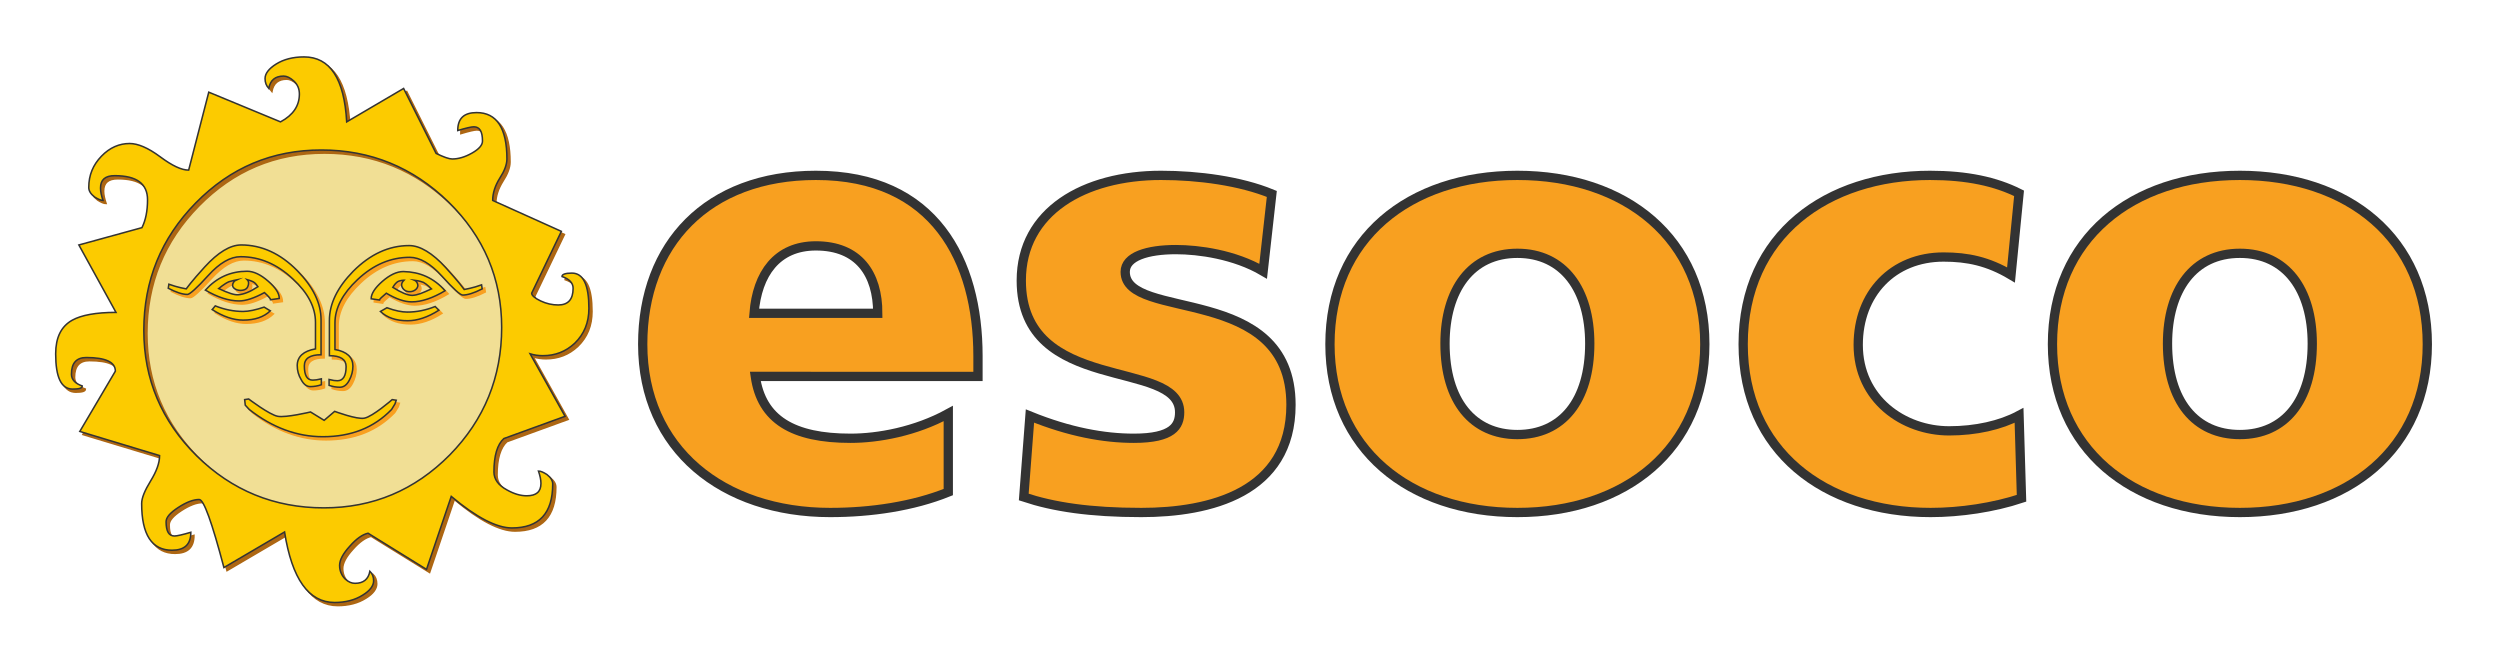
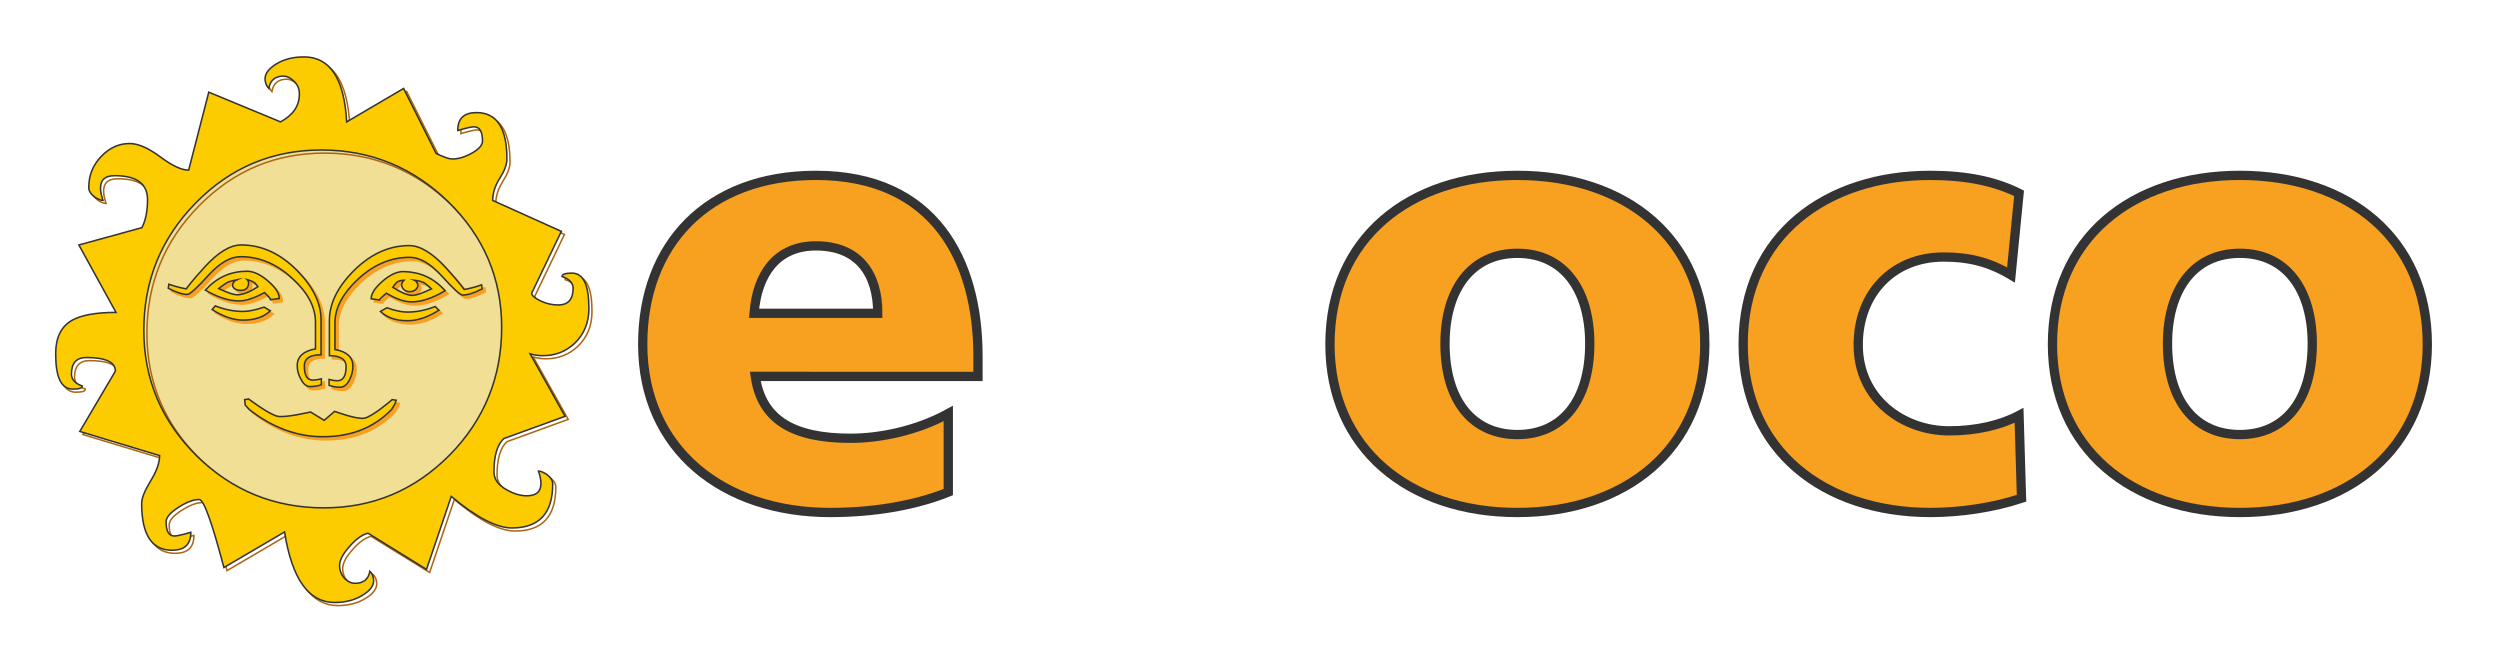
<svg xmlns="http://www.w3.org/2000/svg" version="1.1" id="Ebene_1" x="0px" y="0px" viewBox="0 0 808.3 217.2" style="enable-background:new 0 0 808.3 217.2;" xml:space="preserve">
  <style type="text/css">
	.st0{fill:#F8A020;stroke:#333333;stroke-width:3;stroke-miterlimit:10;}
	.st1{fill:#F1DF95;}
	.st2{fill:#AD6612;}
	.st3{fill:none;stroke:#AD6612;stroke-width:0.5;stroke-miterlimit:10;}
	.st4{fill:#FCCB00;}
	.st5{fill:none;stroke:#333333;stroke-width:0.5;stroke-miterlimit:10;}
	.st6{fill:#F8A020;}
	.st7{fill:none;stroke:#F8A020;stroke-width:0.5;stroke-miterlimit:10;}
</style>
  <g>
</g>
  <g>
    <path class="st0" d="M244.2,121.7c2,14,12.2,20,30.8,20c9,0,21-2.2,31.6-8v25.4c-11.4,4.6-25,6.6-38.2,6.6   c-34.6,0-60.6-20.4-60.6-54.4c0-32.4,21-54.6,56-54.6c38.4,0,52.4,27.6,52.4,58.4v6.6H244.2z M263.8,79.5c-12.6,0-19,9-20,21.8h40   C283.8,88.5,277.6,79.5,263.8,79.5z" />
-     <path class="st0" d="M369,165.7c-16.6,0-28.4-1.8-38-5l2-26.2c12.8,5.2,24,7.2,33.6,7.2c12.6,0,14.8-4,14.8-8.4   c0-17.6-51.2-5.4-51.2-42.6c0-22.4,20.4-34,45.2-34c12,0,25.6,1.8,35.8,6l-2.8,25c-9.2-5.4-20.8-7-28.2-7c-9.2,0-16.4,2.2-16.4,7.2   c0,16.2,53.6,3.4,53.6,43C417.4,159.3,391.2,165.7,369,165.7z" />
    <path class="st0" d="M490.6,165.7c-35,0-60.6-20.6-60.6-54.4c0-34.2,25.6-54.6,60.6-54.6s60.6,20.4,60.6,54.6   C551.2,145.1,525.6,165.7,490.6,165.7z M490.6,81.9c-15,0-23.4,11.8-23.4,29.2c0,18.6,9,29.4,23.4,29.4s23.4-10.8,23.4-29.4   C514,93.7,505.6,81.9,490.6,81.9z" />
    <path class="st0" d="M624.2,165.7c-34.4,0-60.6-20-60.6-54.4c0-35.6,27.4-54.6,60.4-54.6c12,0,21.2,2,28.8,5.8l-2.6,26.4   c-7.4-4.4-14-5.8-21.8-5.8c-16.4,0-27.6,11.8-27.6,28.4c0,17.6,14.6,27.8,29.4,27.8c8.6,0,16.6-1.8,22.6-5l0.8,26.8   C644.6,164.1,633.8,165.7,624.2,165.7z" />
    <path class="st0" d="M724.2,165.7c-35,0-60.6-20.6-60.6-54.4c0-34.2,25.6-54.6,60.6-54.6c35,0,60.6,20.4,60.6,54.6   C784.8,145.1,759.2,165.7,724.2,165.7z M724.2,81.9c-15,0-23.4,11.8-23.4,29.2c0,18.6,9,29.4,23.4,29.4c14.4,0,23.4-10.8,23.4-29.4   C747.6,93.7,739.2,81.9,724.2,81.9z" />
  </g>
  <g>
    <ellipse transform="matrix(0.992 -0.13 0.13 0.992 -12.993 14.417)" class="st1" cx="104" cy="106.8" rx="60.1" ry="60.1" />
    <g>
      <g>
-         <path class="st2" d="M191.4,100.7c0,4.6-1.5,8.3-4.6,11.3c-2.9,2.7-6.3,4-10.3,4c-1.4,0-2.8-0.2-4.1-0.6l11.3,20.2l-19.8,7.2     c-2.1,1.9-3.2,5.5-3.2,10.8c0,2.3,1.4,4.3,4.2,5.8c2.3,1.3,4.4,1.9,6.4,1.9c3.1,0,4.6-1.3,4.6-4c0-1.2-0.3-2.5-0.8-4     c0.7,0,1.6,0.4,2.7,1.1c1.3,1,1.9,2,1.9,3.1c0,9.5-4.4,14.2-13.2,14.2c-4.9,0-11.5-3.4-19.6-10.2l-8,23.6L120,173.4     c-1.8,0.4-3.8,1.8-5.9,4.2c-2.2,2.4-3.3,4.5-3.3,6.2s0.6,3.2,1.8,4.4c1.1,1,2.1,1.4,3.2,1.4c2.7,0,4.3-1.3,4.8-3.9     c0.8,0.8,1.2,1.8,1.2,3.1c0,1.6-1.2,3.2-3.5,4.6c-2.5,1.6-5.6,2.4-9.1,2.4c-8.4,0-13.8-7.6-16.2-22.8l-19.6,11.5     c-3.9-14.7-6.5-22-8-22c-1.9,0-4.2,0.9-6.8,2.6c-2.6,1.7-3.9,3.2-3.9,4.6c0,3.1,0.9,4.6,2.7,4.6c0.8,0,2.6-0.4,5.3-1.2     c0,3.9-2,5.8-6.1,5.8c-6.5,0-9.8-5-9.8-15.1c0-1.8,1-4.2,2.9-7.3c1.9-3.1,2.9-5.8,2.9-8.2l-25.8-7.8L38.3,121     c0-2.9-3.1-4.4-9.4-4.4c-3.2,0-4.8,1.8-4.8,5.4c0,1.7,1.2,3,3.5,3.8c0,0.7-1,1-3.1,1c-3.7,0-5.5-3.8-5.5-11.4     c0-5.3,1.8-8.9,5.4-10.9c2.9-1.6,7.6-2.5,14.1-2.5l-12-21.8l20.4-5.6c1.2-2.4,1.8-5.4,1.8-9c0-5.2-3.5-7.8-10.6-7.8     c-3.1,0-4.6,1.3-4.6,4c0,1.2,0.3,2.5,0.8,4c-0.7,0-1.6-0.4-2.7-1.1c-1.3-1-1.9-2-1.9-3.1c0-4,1.4-7.3,4.1-10.1s5.8-4.1,9.1-4.1     c2.7,0,6,1.4,9.9,4.3c3.9,2.9,6.9,4.3,9.2,4.3l6.5-25.2l23.2,9.6c4.1-2.2,6.1-5.2,6.1-9c0-1.7-0.6-3.1-1.8-4.2     c-1.2-1.1-2.3-1.6-3.3-1.6c-2.7,0-4.3,1.3-4.8,4c-0.8-0.9-1.2-1.9-1.2-3.2c0-1.6,1.2-3.2,3.6-4.7c2.4-1.5,5.4-2.3,9-2.3     c8.4,0,13,7,13.8,21l18.4-10.8l10.5,21c2.5,1.2,4.2,1.8,5.2,1.8c2,0,4.1-0.6,6.4-1.9c2.3-1.3,3.4-2.6,3.4-3.9     c0-3.1-0.9-4.6-2.8-4.6c-0.8,0-2.5,0.4-5.2,1.2c0-3.9,2-5.8,6.1-5.8c6.5,0,9.8,5,9.8,15c0,1.8-0.8,3.9-2.3,6.2     c-1.5,2.4-2.3,4.8-2.3,7.2l22.2,10l-9.6,20c0,0.7,1,1.6,2.9,2.5c1.9,0.9,3.8,1.3,5.7,1.3c3.2,0,4.8-1.8,4.8-5.4     c0-1.7-1.2-3-3.6-3.8c0-0.7,1.1-1.1,3.2-1.1C189.6,89.3,191.4,93.1,191.4,100.7z M163.2,106.9c0-15.8-5.7-29.3-17.2-40.6     c-11.5-11.2-25.2-16.8-41.1-16.8c-15.9,0-29.4,5.7-40.6,17.1c-11.2,11.4-16.8,25.1-16.8,41.2c0,15.8,5.7,29.3,17.1,40.6     c11.4,11.2,25.1,16.8,41.1,16.8c15.9,0,29.4-5.7,40.7-17.1C157.6,136.7,163.2,122.9,163.2,106.9z" />
        <path class="st3" d="M191.4,100.7c0,4.6-1.5,8.3-4.6,11.3c-2.9,2.7-6.3,4-10.3,4c-1.4,0-2.8-0.2-4.1-0.6l11.3,20.2l-19.8,7.2     c-2.1,1.9-3.2,5.5-3.2,10.8c0,2.3,1.4,4.3,4.2,5.8c2.3,1.3,4.4,1.9,6.4,1.9c3.1,0,4.6-1.3,4.6-4c0-1.2-0.3-2.5-0.8-4     c0.7,0,1.6,0.4,2.7,1.1c1.3,1,1.9,2,1.9,3.1c0,9.5-4.4,14.2-13.2,14.2c-4.9,0-11.5-3.4-19.6-10.2l-8,23.6L120,173.4     c-1.8,0.4-3.8,1.8-5.9,4.2c-2.2,2.4-3.3,4.5-3.3,6.2s0.6,3.2,1.8,4.4c1.1,1,2.1,1.4,3.2,1.4c2.7,0,4.3-1.3,4.8-3.9     c0.8,0.8,1.2,1.8,1.2,3.1c0,1.6-1.2,3.2-3.5,4.6c-2.5,1.6-5.6,2.4-9.1,2.4c-8.4,0-13.8-7.6-16.2-22.8l-19.6,11.5     c-3.9-14.7-6.5-22-8-22c-1.9,0-4.2,0.9-6.8,2.6c-2.6,1.7-3.9,3.2-3.9,4.6c0,3.1,0.9,4.6,2.7,4.6c0.8,0,2.6-0.4,5.3-1.2     c0,3.9-2,5.8-6.1,5.8c-6.5,0-9.8-5-9.8-15.1c0-1.8,1-4.2,2.9-7.3c1.9-3.1,2.9-5.8,2.9-8.2l-25.8-7.8L38.3,121     c0-2.9-3.1-4.4-9.4-4.4c-3.2,0-4.8,1.8-4.8,5.4c0,1.7,1.2,3,3.5,3.8c0,0.7-1,1-3.1,1c-3.7,0-5.5-3.8-5.5-11.4     c0-5.3,1.8-8.9,5.4-10.9c2.9-1.6,7.6-2.5,14.1-2.5l-12-21.8l20.4-5.6c1.2-2.4,1.8-5.4,1.8-9c0-5.2-3.5-7.8-10.6-7.8     c-3.1,0-4.6,1.3-4.6,4c0,1.2,0.3,2.5,0.8,4c-0.7,0-1.6-0.4-2.7-1.1c-1.3-1-1.9-2-1.9-3.1c0-4,1.4-7.3,4.1-10.1s5.8-4.1,9.1-4.1     c2.7,0,6,1.4,9.9,4.3c3.9,2.9,6.9,4.3,9.2,4.3l6.5-25.2l23.2,9.6c4.1-2.2,6.1-5.2,6.1-9c0-1.7-0.6-3.1-1.8-4.2     c-1.2-1.1-2.3-1.6-3.3-1.6c-2.7,0-4.3,1.3-4.8,4c-0.8-0.9-1.2-1.9-1.2-3.2c0-1.6,1.2-3.2,3.6-4.7c2.4-1.5,5.4-2.3,9-2.3     c8.4,0,13,7,13.8,21l18.4-10.8l10.5,21c2.5,1.2,4.2,1.8,5.2,1.8c2,0,4.1-0.6,6.4-1.9c2.3-1.3,3.4-2.6,3.4-3.9     c0-3.1-0.9-4.6-2.8-4.6c-0.8,0-2.5,0.4-5.2,1.2c0-3.9,2-5.8,6.1-5.8c6.5,0,9.8,5,9.8,15c0,1.8-0.8,3.9-2.3,6.2     c-1.5,2.4-2.3,4.8-2.3,7.2l22.2,10l-9.6,20c0,0.7,1,1.6,2.9,2.5c1.9,0.9,3.8,1.3,5.7,1.3c3.2,0,4.8-1.8,4.8-5.4     c0-1.7-1.2-3-3.6-3.8c0-0.7,1.1-1.1,3.2-1.1C189.6,89.3,191.4,93.1,191.4,100.7z M163.2,106.9c0-15.8-5.7-29.3-17.2-40.6     c-11.5-11.2-25.2-16.8-41.1-16.8c-15.9,0-29.4,5.7-40.6,17.1c-11.2,11.4-16.8,25.1-16.8,41.2c0,15.8,5.7,29.3,17.1,40.6     c11.4,11.2,25.1,16.8,41.1,16.8c15.9,0,29.4-5.7,40.7-17.1C157.6,136.7,163.2,122.9,163.2,106.9z" />
      </g>
      <g>
        <path class="st4" d="M190.4,99.7c0,4.6-1.5,8.3-4.6,11.3c-2.9,2.7-6.3,4-10.3,4c-1.4,0-2.8-0.2-4.1-0.6l11.3,20.2l-19.8,7.2     c-2.1,1.9-3.2,5.5-3.2,10.8c0,2.3,1.4,4.3,4.2,5.8c2.3,1.3,4.4,1.9,6.4,1.9c3.1,0,4.6-1.3,4.6-4c0-1.2-0.3-2.5-0.8-4     c0.7,0,1.6,0.4,2.7,1.1c1.3,1,1.9,2,1.9,3.1c0,9.5-4.4,14.2-13.2,14.2c-4.9,0-11.5-3.4-19.6-10.2l-8,23.6L119,172.4     c-1.8,0.4-3.8,1.8-5.9,4.2c-2.2,2.4-3.3,4.5-3.3,6.2s0.6,3.2,1.8,4.4c1.1,1,2.1,1.4,3.2,1.4c2.7,0,4.3-1.3,4.8-3.9     c0.8,0.8,1.2,1.8,1.2,3.1c0,1.6-1.2,3.2-3.5,4.6c-2.5,1.6-5.6,2.4-9.1,2.4c-8.4,0-13.8-7.6-16.2-22.8l-19.6,11.5     c-3.9-14.7-6.5-22-8-22c-1.9,0-4.2,0.9-6.8,2.6c-2.6,1.7-3.9,3.2-3.9,4.6c0,3.1,0.9,4.6,2.7,4.6c0.8,0,2.6-0.4,5.3-1.2     c0,3.9-2,5.8-6.1,5.8c-6.5,0-9.8-5-9.8-15.1c0-1.8,1-4.2,2.9-7.3c1.9-3.1,2.9-5.8,2.9-8.2l-25.8-7.8L37.3,120     c0-2.9-3.1-4.4-9.4-4.4c-3.2,0-4.8,1.8-4.8,5.4c0,1.7,1.2,3,3.5,3.8c0,0.7-1,1-3.1,1c-3.7,0-5.5-3.8-5.5-11.4     c0-5.3,1.8-8.9,5.4-10.9c2.9-1.6,7.6-2.5,14.1-2.5l-12-21.8l20.4-5.6c1.2-2.4,1.8-5.4,1.8-9c0-5.2-3.5-7.8-10.6-7.8     c-3.1,0-4.6,1.3-4.6,4c0,1.2,0.3,2.5,0.8,4c-0.7,0-1.6-0.4-2.7-1.1c-1.3-1-1.9-2-1.9-3.1c0-4,1.4-7.3,4.1-10.1s5.8-4.1,9.1-4.1     c2.7,0,6,1.4,9.9,4.3c3.9,2.9,6.9,4.3,9.2,4.3l6.5-25.2l23.2,9.6c4.1-2.2,6.1-5.2,6.1-9c0-1.7-0.6-3.1-1.8-4.2     c-1.2-1.1-2.3-1.6-3.3-1.6c-2.7,0-4.3,1.3-4.8,4c-0.8-0.9-1.2-1.9-1.2-3.2c0-1.6,1.2-3.2,3.6-4.7c2.4-1.5,5.4-2.3,9-2.3     c8.4,0,13,7,13.8,21l18.4-10.8l10.5,21c2.5,1.2,4.2,1.8,5.2,1.8c2,0,4.1-0.6,6.4-1.9c2.3-1.3,3.4-2.6,3.4-3.9     c0-3.1-0.9-4.6-2.8-4.6c-0.8,0-2.5,0.4-5.2,1.2c0-3.9,2-5.8,6.1-5.8c6.5,0,9.8,5,9.8,15c0,1.8-0.8,3.9-2.3,6.2     c-1.5,2.4-2.3,4.8-2.3,7.2l22.2,10l-9.6,20c0,0.7,1,1.6,2.9,2.5c1.9,0.9,3.8,1.3,5.7,1.3c3.2,0,4.8-1.8,4.8-5.4     c0-1.7-1.2-3-3.6-3.8c0-0.7,1.1-1.1,3.2-1.1C188.6,88.3,190.4,92.1,190.4,99.7z M162.2,105.9c0-15.8-5.7-29.3-17.2-40.6     c-11.5-11.2-25.2-16.8-41.1-16.8c-15.9,0-29.4,5.7-40.6,17.1c-11.2,11.4-16.8,25.1-16.8,41.2c0,15.8,5.7,29.3,17.1,40.6     c11.4,11.2,25.1,16.8,41.1,16.8c15.9,0,29.4-5.7,40.7-17.1C156.6,135.7,162.2,121.9,162.2,105.9z" />
        <path class="st5" d="M190.4,99.7c0,4.6-1.5,8.3-4.6,11.3c-2.9,2.7-6.3,4-10.3,4c-1.4,0-2.8-0.2-4.1-0.6l11.3,20.2l-19.8,7.2     c-2.1,1.9-3.2,5.5-3.2,10.8c0,2.3,1.4,4.3,4.2,5.8c2.3,1.3,4.4,1.9,6.4,1.9c3.1,0,4.6-1.3,4.6-4c0-1.2-0.3-2.5-0.8-4     c0.7,0,1.6,0.4,2.7,1.1c1.3,1,1.9,2,1.9,3.1c0,9.5-4.4,14.2-13.2,14.2c-4.9,0-11.5-3.4-19.6-10.2l-8,23.6L119,172.4     c-1.8,0.4-3.8,1.8-5.9,4.2c-2.2,2.4-3.3,4.5-3.3,6.2s0.6,3.2,1.8,4.4c1.1,1,2.1,1.4,3.2,1.4c2.7,0,4.3-1.3,4.8-3.9     c0.8,0.8,1.2,1.8,1.2,3.1c0,1.6-1.2,3.2-3.5,4.6c-2.5,1.6-5.6,2.4-9.1,2.4c-8.4,0-13.8-7.6-16.2-22.8l-19.6,11.5     c-3.9-14.7-6.5-22-8-22c-1.9,0-4.2,0.9-6.8,2.6c-2.6,1.7-3.9,3.2-3.9,4.6c0,3.1,0.9,4.6,2.7,4.6c0.8,0,2.6-0.4,5.3-1.2     c0,3.9-2,5.8-6.1,5.8c-6.5,0-9.8-5-9.8-15.1c0-1.8,1-4.2,2.9-7.3c1.9-3.1,2.9-5.8,2.9-8.2l-25.8-7.8L37.3,120     c0-2.9-3.1-4.4-9.4-4.4c-3.2,0-4.8,1.8-4.8,5.4c0,1.7,1.2,3,3.5,3.8c0,0.7-1,1-3.1,1c-3.7,0-5.5-3.8-5.5-11.4     c0-5.3,1.8-8.9,5.4-10.9c2.9-1.6,7.6-2.5,14.1-2.5l-12-21.8l20.4-5.6c1.2-2.4,1.8-5.4,1.8-9c0-5.2-3.5-7.8-10.6-7.8     c-3.1,0-4.6,1.3-4.6,4c0,1.2,0.3,2.5,0.8,4c-0.7,0-1.6-0.4-2.7-1.1c-1.3-1-1.9-2-1.9-3.1c0-4,1.4-7.3,4.1-10.1s5.8-4.1,9.1-4.1     c2.7,0,6,1.4,9.9,4.3c3.9,2.9,6.9,4.3,9.2,4.3l6.5-25.2l23.2,9.6c4.1-2.2,6.1-5.2,6.1-9c0-1.7-0.6-3.1-1.8-4.2     c-1.2-1.1-2.3-1.6-3.3-1.6c-2.7,0-4.3,1.3-4.8,4c-0.8-0.9-1.2-1.9-1.2-3.2c0-1.6,1.2-3.2,3.6-4.7c2.4-1.5,5.4-2.3,9-2.3     c8.4,0,13,7,13.8,21l18.4-10.8l10.5,21c2.5,1.2,4.2,1.8,5.2,1.8c2,0,4.1-0.6,6.4-1.9c2.3-1.3,3.4-2.6,3.4-3.9     c0-3.1-0.9-4.6-2.8-4.6c-0.8,0-2.5,0.4-5.2,1.2c0-3.9,2-5.8,6.1-5.8c6.5,0,9.8,5,9.8,15c0,1.8-0.8,3.9-2.3,6.2     c-1.5,2.4-2.3,4.8-2.3,7.2l22.2,10l-9.6,20c0,0.7,1,1.6,2.9,2.5c1.9,0.9,3.8,1.3,5.7,1.3c3.2,0,4.8-1.8,4.8-5.4     c0-1.7-1.2-3-3.6-3.8c0-0.7,1.1-1.1,3.2-1.1C188.6,88.3,190.4,92.1,190.4,99.7z M162.2,105.9c0-15.8-5.7-29.3-17.2-40.6     c-11.5-11.2-25.2-16.8-41.1-16.8c-15.9,0-29.4,5.7-40.6,17.1c-11.2,11.4-16.8,25.1-16.8,41.2c0,15.8,5.7,29.3,17.1,40.6     c11.4,11.2,25.1,16.8,41.1,16.8c15.9,0,29.4-5.7,40.7-17.1C156.6,135.7,162.2,121.9,162.2,105.9z" />
      </g>
    </g>
    <g>
      <g>
        <path class="st6" d="M104.9,125.4c-1.2,0.4-2.4,0.6-3.6,0.6c-1.1,0-2.1-0.7-2.9-2.2c-0.9-1.5-1.3-3-1.3-4.6c0-2.9,2-4.7,5.9-5.4     v-8.6c0-4.8-2.4-9.5-7.3-14c-5.1-4.8-10.7-7.2-16.9-7.2c-3.3,0-6.8,2-10.5,6.1c-3.7,4.1-6,6.1-6.7,6.1c-1.6,0-3.7-0.7-6.2-2     l0.2-1.3c2.7,1,5.6,1.5,5.6,1.5s1.7-2.4,6-7.1c4.3-4.7,8.2-7.1,11.8-7.1c6.6,0,12.7,2.8,18.1,8.3c5.1,5.2,7.7,10.5,7.7,15.9v11.3     c-3.6,0-5.4,1.2-5.4,3.6c0,3.1,0.9,4.6,2.7,4.6c0.7,0,1.6-0.1,2.8-0.4V125.4z M91.3,97.5l-2.8,0.4c0-0.3-0.7-1.1-2-2.3     c-3.3,1.8-6,2.7-8.2,2.7c-3.3,0-7-1.2-10.9-3.5c3.7-4.1,8.2-6.1,13.5-6.1c2.1,0,4.4,1.1,6.8,3.2C90.1,94,91.3,95.8,91.3,97.5z      M88.4,101.5c-2.1,2-5,3-8.8,3c-3.1,0-6.4-1.1-10-3.4l1-1.2c3,1.2,6,1.8,9,1.8c1.8,0,4.1-0.5,6.8-1.4L88.4,101.5z M84.4,93.7     c0,0-0.8-1.2-1.4-1.5c-0.7-0.4-2.1-0.8-2.1-0.8c0.6,0.6,0.6,1.4,0.2,2.3c-0.3,0.7-1,1.2-2.5,1.2c-1.4-0.1-2.4-0.8-2.4-1.7     c0-0.6,0.5-1.4,1.2-1.7c0,0-1.5,0.3-2.4,0.6c-1.4,0.6-3.3,2.2-3.3,2.2c3.2,1.5,5.1,2.1,6.3,2C79.7,96.2,81.8,95.4,84.4,93.7z      M129.1,130.4l-0.4,1.2l-1.1,1.8c-5.7,5.9-13.1,8.8-22.2,8.8c-8.3,0-16.3-2.9-23.8-8.8l-1.3-1.4l-0.2-1.8l1.3-0.2     c0,0,6.7,5.1,9.4,5.6c2.6,0.5,10.6-1.4,10.6-1.4l4.4,2.7l3.4-2.9c0,0,7.2,2.7,9.6,2.2c2.7-0.5,9-6,9-6L129.1,130.4z M156.9,94.4     c-2.7,1.4-4.8,2-6.3,2c-0.8,0-3-2-6.7-6.1c-3.7-4.1-7.2-6.1-10.4-6.1c-6.2,0-11.8,2.4-16.9,7.2c-4.8,4.5-7.3,9.2-7.3,14v8.6     c3.9,0.7,5.8,2.5,5.8,5.4c0,1.6-0.4,3.1-1.2,4.6c-0.8,1.5-1.8,2.2-3,2.2c-1.2,0-2.3-0.2-3.5-0.6v-1.9c1.2,0.3,2,0.4,2.7,0.4     c1.8,0,2.8-1.5,2.8-4.6c0-2.3-1.8-3.5-5.4-3.5v-11.4c0-5.4,2.6-10.7,7.7-15.9c5.5-5.5,11.5-8.3,18.1-8.3c3.5,0,7.5,2.4,11.8,7.1     c4.3,4.7,6,7.1,6,7.1s2.9-0.5,5.6-1.5L156.9,94.4z M144.9,95c-4,2.4-7.6,3.6-10.8,3.6c-2.3,0-5-0.9-8.2-2.8     c-1.4,1.2-2.2,1.9-2.2,2.2l-2.7-0.4c0-1.6,1.2-3.5,3.6-5.6c2.4-2.1,4.7-3.2,6.8-3.2C136.8,88.9,141.3,90.9,144.9,95z      M142.9,101.3c-3.6,2.3-7,3.4-10.1,3.4c-3.8,0-6.7-1-8.8-3l2.1-1.2c2.7,1,4.9,1.4,6.6,1.4c3,0,6-0.6,9-1.8L142.9,101.3z      M140.5,94.4c0,0-1.6-1.6-2.6-2.1c-1.2-0.5-2.9-0.7-2.9-0.7c0.7,0.3,1.1,1.1,1.1,1.7c0,0.9-1,1.9-2.4,2c-1.6,0.1-2.5-0.8-2.8-1.8     c-0.2-0.6,0.1-1.3,0.7-1.9c0,0-1.4,0-2.2,0.6c-0.7,0.5-1.4,1.7-1.4,1.7c2.7,1.7,4.8,2.6,6.3,2.6     C136.1,96.4,137.4,95.8,140.5,94.4z" />
        <path class="st7" d="M104.9,125.4c-1.2,0.4-2.4,0.6-3.6,0.6c-1.1,0-2.1-0.7-2.9-2.2c-0.9-1.5-1.3-3-1.3-4.6c0-2.9,2-4.7,5.9-5.4     v-8.6c0-4.8-2.4-9.5-7.3-14c-5.1-4.8-10.7-7.2-16.9-7.2c-3.3,0-6.8,2-10.5,6.1c-3.7,4.1-6,6.1-6.7,6.1c-1.6,0-3.7-0.7-6.2-2     l0.2-1.3c2.7,1,5.6,1.5,5.6,1.5s1.7-2.4,6-7.1c4.3-4.7,8.2-7.1,11.8-7.1c6.6,0,12.7,2.8,18.1,8.3c5.1,5.2,7.7,10.5,7.7,15.9v11.3     c-3.6,0-5.4,1.2-5.4,3.6c0,3.1,0.9,4.6,2.7,4.6c0.7,0,1.6-0.1,2.8-0.4V125.4z M91.3,97.5l-2.8,0.4c0-0.3-0.7-1.1-2-2.3     c-3.3,1.8-6,2.7-8.2,2.7c-3.3,0-7-1.2-10.9-3.5c3.7-4.1,8.2-6.1,13.5-6.1c2.1,0,4.4,1.1,6.8,3.2C90.1,94,91.3,95.8,91.3,97.5z      M88.4,101.5c-2.1,2-5,3-8.8,3c-3.1,0-6.4-1.1-10-3.4l1-1.2c3,1.2,6,1.8,9,1.8c1.8,0,4.1-0.5,6.8-1.4L88.4,101.5z M84.4,93.7     c0,0-0.8-1.2-1.4-1.5c-0.7-0.4-2.1-0.8-2.1-0.8c0.6,0.6,0.6,1.4,0.2,2.3c-0.3,0.7-1,1.2-2.5,1.2c-1.4-0.1-2.4-0.8-2.4-1.7     c0-0.6,0.5-1.4,1.2-1.7c0,0-1.5,0.3-2.4,0.6c-1.4,0.6-3.3,2.2-3.3,2.2c3.2,1.5,5.1,2.1,6.3,2C79.7,96.2,81.8,95.4,84.4,93.7z      M129.1,130.4l-0.4,1.2l-1.1,1.8c-5.7,5.9-13.1,8.8-22.2,8.8c-8.3,0-16.3-2.9-23.8-8.8l-1.3-1.4l-0.2-1.8l1.3-0.2     c0,0,6.7,5.1,9.4,5.6c2.6,0.5,10.6-1.4,10.6-1.4l4.4,2.7l3.4-2.9c0,0,7.2,2.7,9.6,2.2c2.7-0.5,9-6,9-6L129.1,130.4z M156.9,94.4     c-2.7,1.4-4.8,2-6.3,2c-0.8,0-3-2-6.7-6.1c-3.7-4.1-7.2-6.1-10.4-6.1c-6.2,0-11.8,2.4-16.9,7.2c-4.8,4.5-7.3,9.2-7.3,14v8.6     c3.9,0.7,5.8,2.5,5.8,5.4c0,1.6-0.4,3.1-1.2,4.6c-0.8,1.5-1.8,2.2-3,2.2c-1.2,0-2.3-0.2-3.5-0.6v-1.9c1.2,0.3,2,0.4,2.7,0.4     c1.8,0,2.8-1.5,2.8-4.6c0-2.3-1.8-3.5-5.4-3.5v-11.4c0-5.4,2.6-10.7,7.7-15.9c5.5-5.5,11.5-8.3,18.1-8.3c3.5,0,7.5,2.4,11.8,7.1     c4.3,4.7,6,7.1,6,7.1s2.9-0.5,5.6-1.5L156.9,94.4z M144.9,95c-4,2.4-7.6,3.6-10.8,3.6c-2.3,0-5-0.9-8.2-2.8     c-1.4,1.2-2.2,1.9-2.2,2.2l-2.7-0.4c0-1.6,1.2-3.5,3.6-5.6c2.4-2.1,4.7-3.2,6.8-3.2C136.8,88.9,141.3,90.9,144.9,95z      M142.9,101.3c-3.6,2.3-7,3.4-10.1,3.4c-3.8,0-6.7-1-8.8-3l2.1-1.2c2.7,1,4.9,1.4,6.6,1.4c3,0,6-0.6,9-1.8L142.9,101.3z      M140.5,94.4c0,0-1.6-1.6-2.6-2.1c-1.2-0.5-2.9-0.7-2.9-0.7c0.7,0.3,1.1,1.1,1.1,1.7c0,0.9-1,1.9-2.4,2c-1.6,0.1-2.5-0.8-2.8-1.8     c-0.2-0.6,0.1-1.3,0.7-1.9c0,0-1.4,0-2.2,0.6c-0.7,0.5-1.4,1.7-1.4,1.7c2.7,1.7,4.8,2.6,6.3,2.6     C136.1,96.4,137.4,95.8,140.5,94.4z" />
      </g>
      <g>
        <path class="st4" d="M103.9,124.4c-1.2,0.4-2.4,0.6-3.6,0.6c-1.1,0-2.1-0.7-2.9-2.2c-0.9-1.5-1.3-3-1.3-4.6c0-2.9,2-4.7,5.9-5.4     v-8.6c0-4.8-2.4-9.5-7.3-14c-5.1-4.8-10.7-7.2-16.9-7.2c-3.3,0-6.8,2-10.5,6.1c-3.7,4.1-6,6.1-6.7,6.1c-1.6,0-3.7-0.7-6.2-2     l0.2-1.3c2.7,1,5.6,1.5,5.6,1.5s1.7-2.4,6-7.1c4.3-4.7,8.2-7.1,11.8-7.1c6.6,0,12.7,2.8,18.1,8.3c5.1,5.2,7.7,10.5,7.7,15.9v11.3     c-3.6,0-5.4,1.2-5.4,3.6c0,3.1,0.9,4.6,2.7,4.6c0.7,0,1.6-0.1,2.8-0.4V124.4z M90.3,96.5l-2.8,0.4c0-0.3-0.7-1.1-2-2.3     c-3.3,1.8-6,2.7-8.2,2.7c-3.3,0-7-1.2-10.9-3.5c3.7-4.1,8.2-6.1,13.5-6.1c2.1,0,4.4,1.1,6.8,3.2C89.1,93,90.3,94.8,90.3,96.5z      M87.4,100.5c-2.1,2-5,3-8.8,3c-3.1,0-6.4-1.1-10-3.4l1-1.2c3,1.2,6,1.8,9,1.8c1.8,0,4.1-0.5,6.8-1.4L87.4,100.5z M83.4,92.7     c0,0-0.8-1.2-1.4-1.5c-0.7-0.4-2.1-0.8-2.1-0.8c0.6,0.6,0.6,1.4,0.2,2.3c-0.3,0.7-1,1.2-2.5,1.2c-1.4-0.1-2.4-0.8-2.4-1.7     c0-0.6,0.5-1.4,1.2-1.7c0,0-1.5,0.3-2.4,0.6c-1.4,0.6-3.3,2.2-3.3,2.2c3.2,1.5,5.1,2.1,6.3,2C78.7,95.2,80.8,94.4,83.4,92.7z      M128.1,129.4l-0.4,1.2l-1.1,1.8c-5.7,5.9-13.1,8.8-22.2,8.8c-8.3,0-16.3-2.9-23.8-8.8l-1.3-1.4l-0.2-1.8l1.3-0.2     c0,0,6.7,5.1,9.4,5.6c2.6,0.5,10.6-1.4,10.6-1.4l4.4,2.7l3.4-2.9c0,0,7.2,2.7,9.6,2.2c2.7-0.5,9-6,9-6L128.1,129.4z M155.9,93.4     c-2.7,1.4-4.8,2-6.3,2c-0.8,0-3-2-6.7-6.1c-3.7-4.1-7.2-6.1-10.4-6.1c-6.2,0-11.8,2.4-16.9,7.2c-4.8,4.5-7.3,9.2-7.3,14v8.6     c3.9,0.7,5.8,2.5,5.8,5.4c0,1.6-0.4,3.1-1.2,4.6c-0.8,1.5-1.8,2.2-3,2.2c-1.2,0-2.3-0.2-3.5-0.6v-1.9c1.2,0.3,2,0.4,2.7,0.4     c1.8,0,2.8-1.5,2.8-4.6c0-2.3-1.8-3.5-5.4-3.5v-11.4c0-5.4,2.6-10.7,7.7-15.9c5.5-5.5,11.5-8.3,18.1-8.3c3.5,0,7.5,2.4,11.8,7.1     c4.3,4.7,6,7.1,6,7.1s2.9-0.5,5.6-1.5L155.9,93.4z M143.9,94c-4,2.4-7.6,3.6-10.8,3.6c-2.3,0-5-0.9-8.2-2.8     c-1.4,1.2-2.2,1.9-2.2,2.2l-2.7-0.4c0-1.6,1.2-3.5,3.6-5.6c2.4-2.1,4.7-3.2,6.8-3.2C135.8,87.9,140.3,89.9,143.9,94z      M141.9,100.3c-3.6,2.3-7,3.4-10.1,3.4c-3.8,0-6.7-1-8.8-3l2.1-1.2c2.7,1,4.9,1.4,6.6,1.4c3,0,6-0.6,9-1.8L141.9,100.3z      M139.5,93.4c0,0-1.6-1.6-2.6-2.1c-1.2-0.5-2.9-0.7-2.9-0.7c0.7,0.3,1.1,1.1,1.1,1.7c0,0.9-1,1.9-2.4,2c-1.6,0.1-2.5-0.8-2.8-1.8     c-0.2-0.6,0.1-1.3,0.7-1.9c0,0-1.4,0-2.2,0.6c-0.7,0.5-1.4,1.7-1.4,1.7c2.7,1.7,4.8,2.6,6.3,2.6     C135.1,95.4,136.4,94.8,139.5,93.4z" />
        <path class="st5" d="M103.9,124.4c-1.2,0.4-2.4,0.6-3.6,0.6c-1.1,0-2.1-0.7-2.9-2.2c-0.9-1.5-1.3-3-1.3-4.6c0-2.9,2-4.7,5.9-5.4     v-8.6c0-4.8-2.4-9.5-7.3-14c-5.1-4.8-10.7-7.2-16.9-7.2c-3.3,0-6.8,2-10.5,6.1c-3.7,4.1-6,6.1-6.7,6.1c-1.6,0-3.7-0.7-6.2-2     l0.2-1.3c2.7,1,5.6,1.5,5.6,1.5s1.7-2.4,6-7.1c4.3-4.7,8.2-7.1,11.8-7.1c6.6,0,12.7,2.8,18.1,8.3c5.1,5.2,7.7,10.5,7.7,15.9v11.3     c-3.6,0-5.4,1.2-5.4,3.6c0,3.1,0.9,4.6,2.7,4.6c0.7,0,1.6-0.1,2.8-0.4V124.4z M90.3,96.5l-2.8,0.4c0-0.3-0.7-1.1-2-2.3     c-3.3,1.8-6,2.7-8.2,2.7c-3.3,0-7-1.2-10.9-3.5c3.7-4.1,8.2-6.1,13.5-6.1c2.1,0,4.4,1.1,6.8,3.2C89.1,93,90.3,94.8,90.3,96.5z      M87.4,100.5c-2.1,2-5,3-8.8,3c-3.1,0-6.4-1.1-10-3.4l1-1.2c3,1.2,6,1.8,9,1.8c1.8,0,4.1-0.5,6.8-1.4L87.4,100.5z M83.4,92.7     c0,0-0.8-1.2-1.4-1.5c-0.7-0.4-2.1-0.8-2.1-0.8c0.6,0.6,0.6,1.4,0.2,2.3c-0.3,0.7-1,1.2-2.5,1.2c-1.4-0.1-2.4-0.8-2.4-1.7     c0-0.6,0.5-1.4,1.2-1.7c0,0-1.5,0.3-2.4,0.6c-1.4,0.6-3.3,2.2-3.3,2.2c3.2,1.5,5.1,2.1,6.3,2C78.7,95.2,80.8,94.4,83.4,92.7z      M128.1,129.4l-0.4,1.2l-1.1,1.8c-5.7,5.9-13.1,8.8-22.2,8.8c-8.3,0-16.3-2.9-23.8-8.8l-1.3-1.4l-0.2-1.8l1.3-0.2     c0,0,6.7,5.1,9.4,5.6c2.6,0.5,10.6-1.4,10.6-1.4l4.4,2.7l3.4-2.9c0,0,7.2,2.7,9.6,2.2c2.7-0.5,9-6,9-6L128.1,129.4z M155.9,93.4     c-2.7,1.4-4.8,2-6.3,2c-0.8,0-3-2-6.7-6.1c-3.7-4.1-7.2-6.1-10.4-6.1c-6.2,0-11.8,2.4-16.9,7.2c-4.8,4.5-7.3,9.2-7.3,14v8.6     c3.9,0.7,5.8,2.5,5.8,5.4c0,1.6-0.4,3.1-1.2,4.6c-0.8,1.5-1.8,2.2-3,2.2c-1.2,0-2.3-0.2-3.5-0.6v-1.9c1.2,0.3,2,0.4,2.7,0.4     c1.8,0,2.8-1.5,2.8-4.6c0-2.3-1.8-3.5-5.4-3.5v-11.4c0-5.4,2.6-10.7,7.7-15.9c5.5-5.5,11.5-8.3,18.1-8.3c3.5,0,7.5,2.4,11.8,7.1     c4.3,4.7,6,7.1,6,7.1s2.9-0.5,5.6-1.5L155.9,93.4z M143.9,94c-4,2.4-7.6,3.6-10.8,3.6c-2.3,0-5-0.9-8.2-2.8     c-1.4,1.2-2.2,1.9-2.2,2.2l-2.7-0.4c0-1.6,1.2-3.5,3.6-5.6c2.4-2.1,4.7-3.2,6.8-3.2C135.8,87.9,140.3,89.9,143.9,94z      M141.9,100.3c-3.6,2.3-7,3.4-10.1,3.4c-3.8,0-6.7-1-8.8-3l2.1-1.2c2.7,1,4.9,1.4,6.6,1.4c3,0,6-0.6,9-1.8L141.9,100.3z      M139.5,93.4c0,0-1.6-1.6-2.6-2.1c-1.2-0.5-2.9-0.7-2.9-0.7c0.7,0.3,1.1,1.1,1.1,1.7c0,0.9-1,1.9-2.4,2c-1.6,0.1-2.5-0.8-2.8-1.8     c-0.2-0.6,0.1-1.3,0.7-1.9c0,0-1.4,0-2.2,0.6c-0.7,0.5-1.4,1.7-1.4,1.7c2.7,1.7,4.8,2.6,6.3,2.6     C135.1,95.4,136.4,94.8,139.5,93.4z" />
      </g>
    </g>
  </g>
</svg>